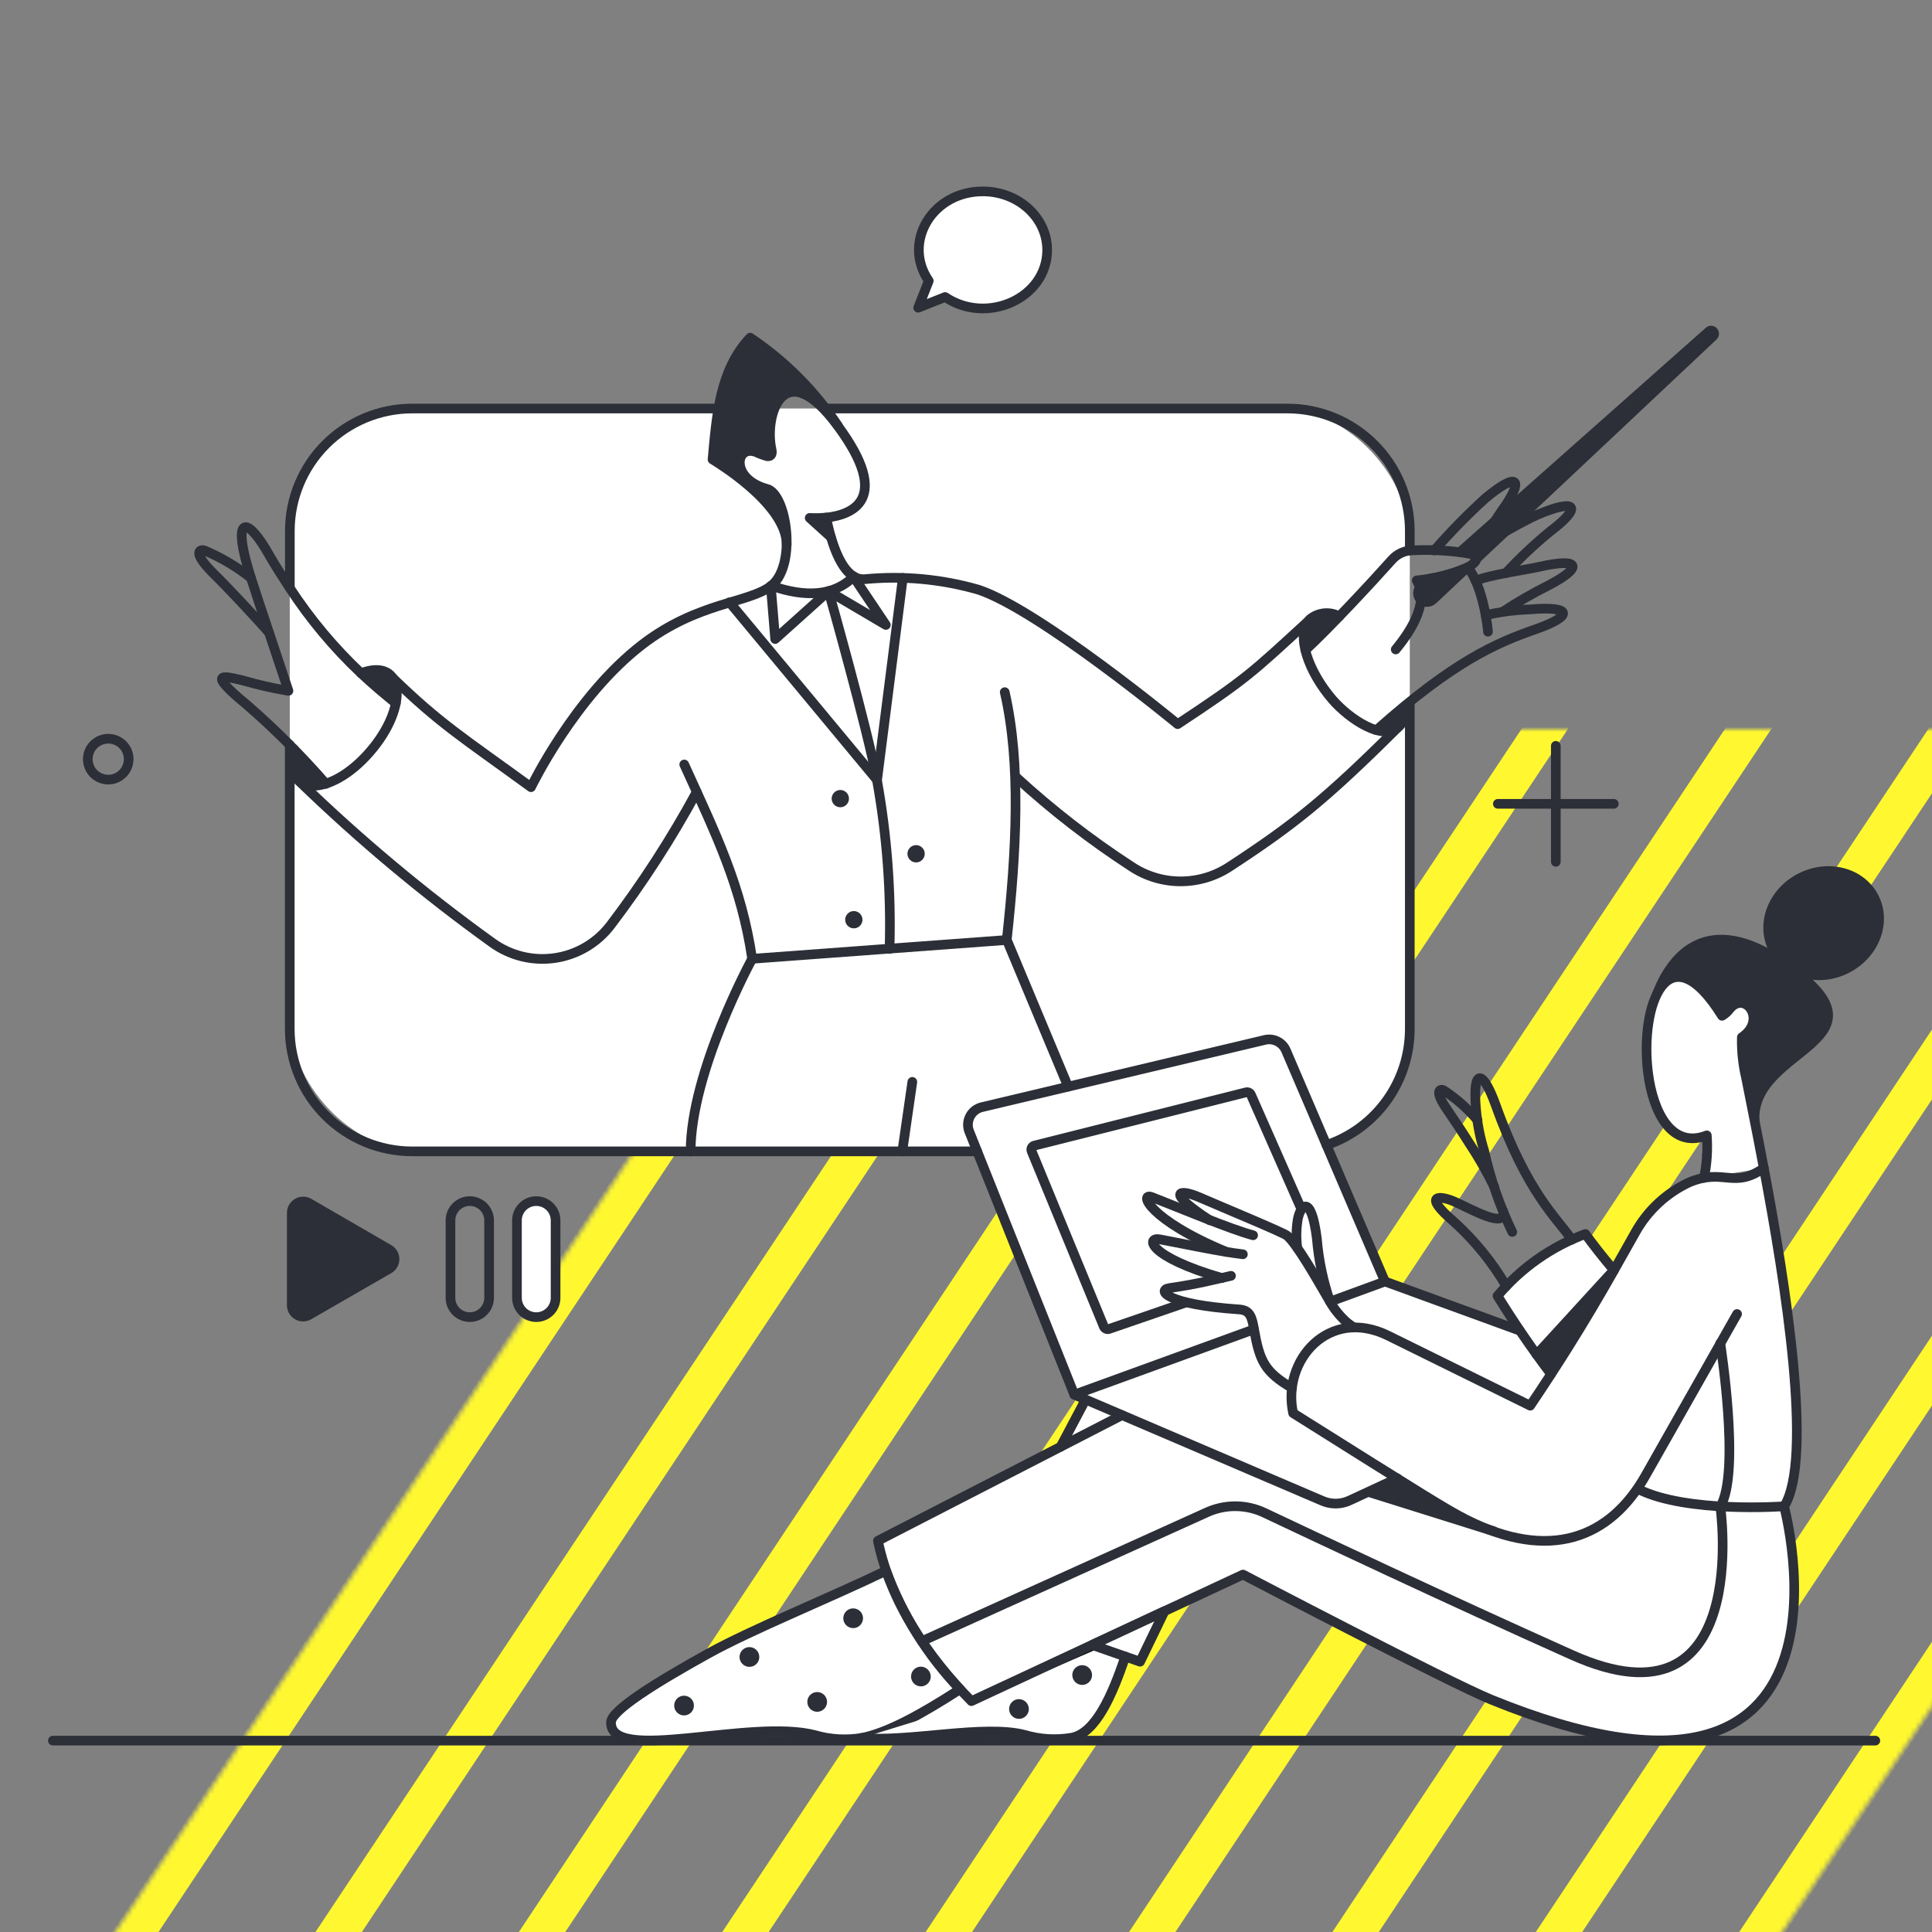
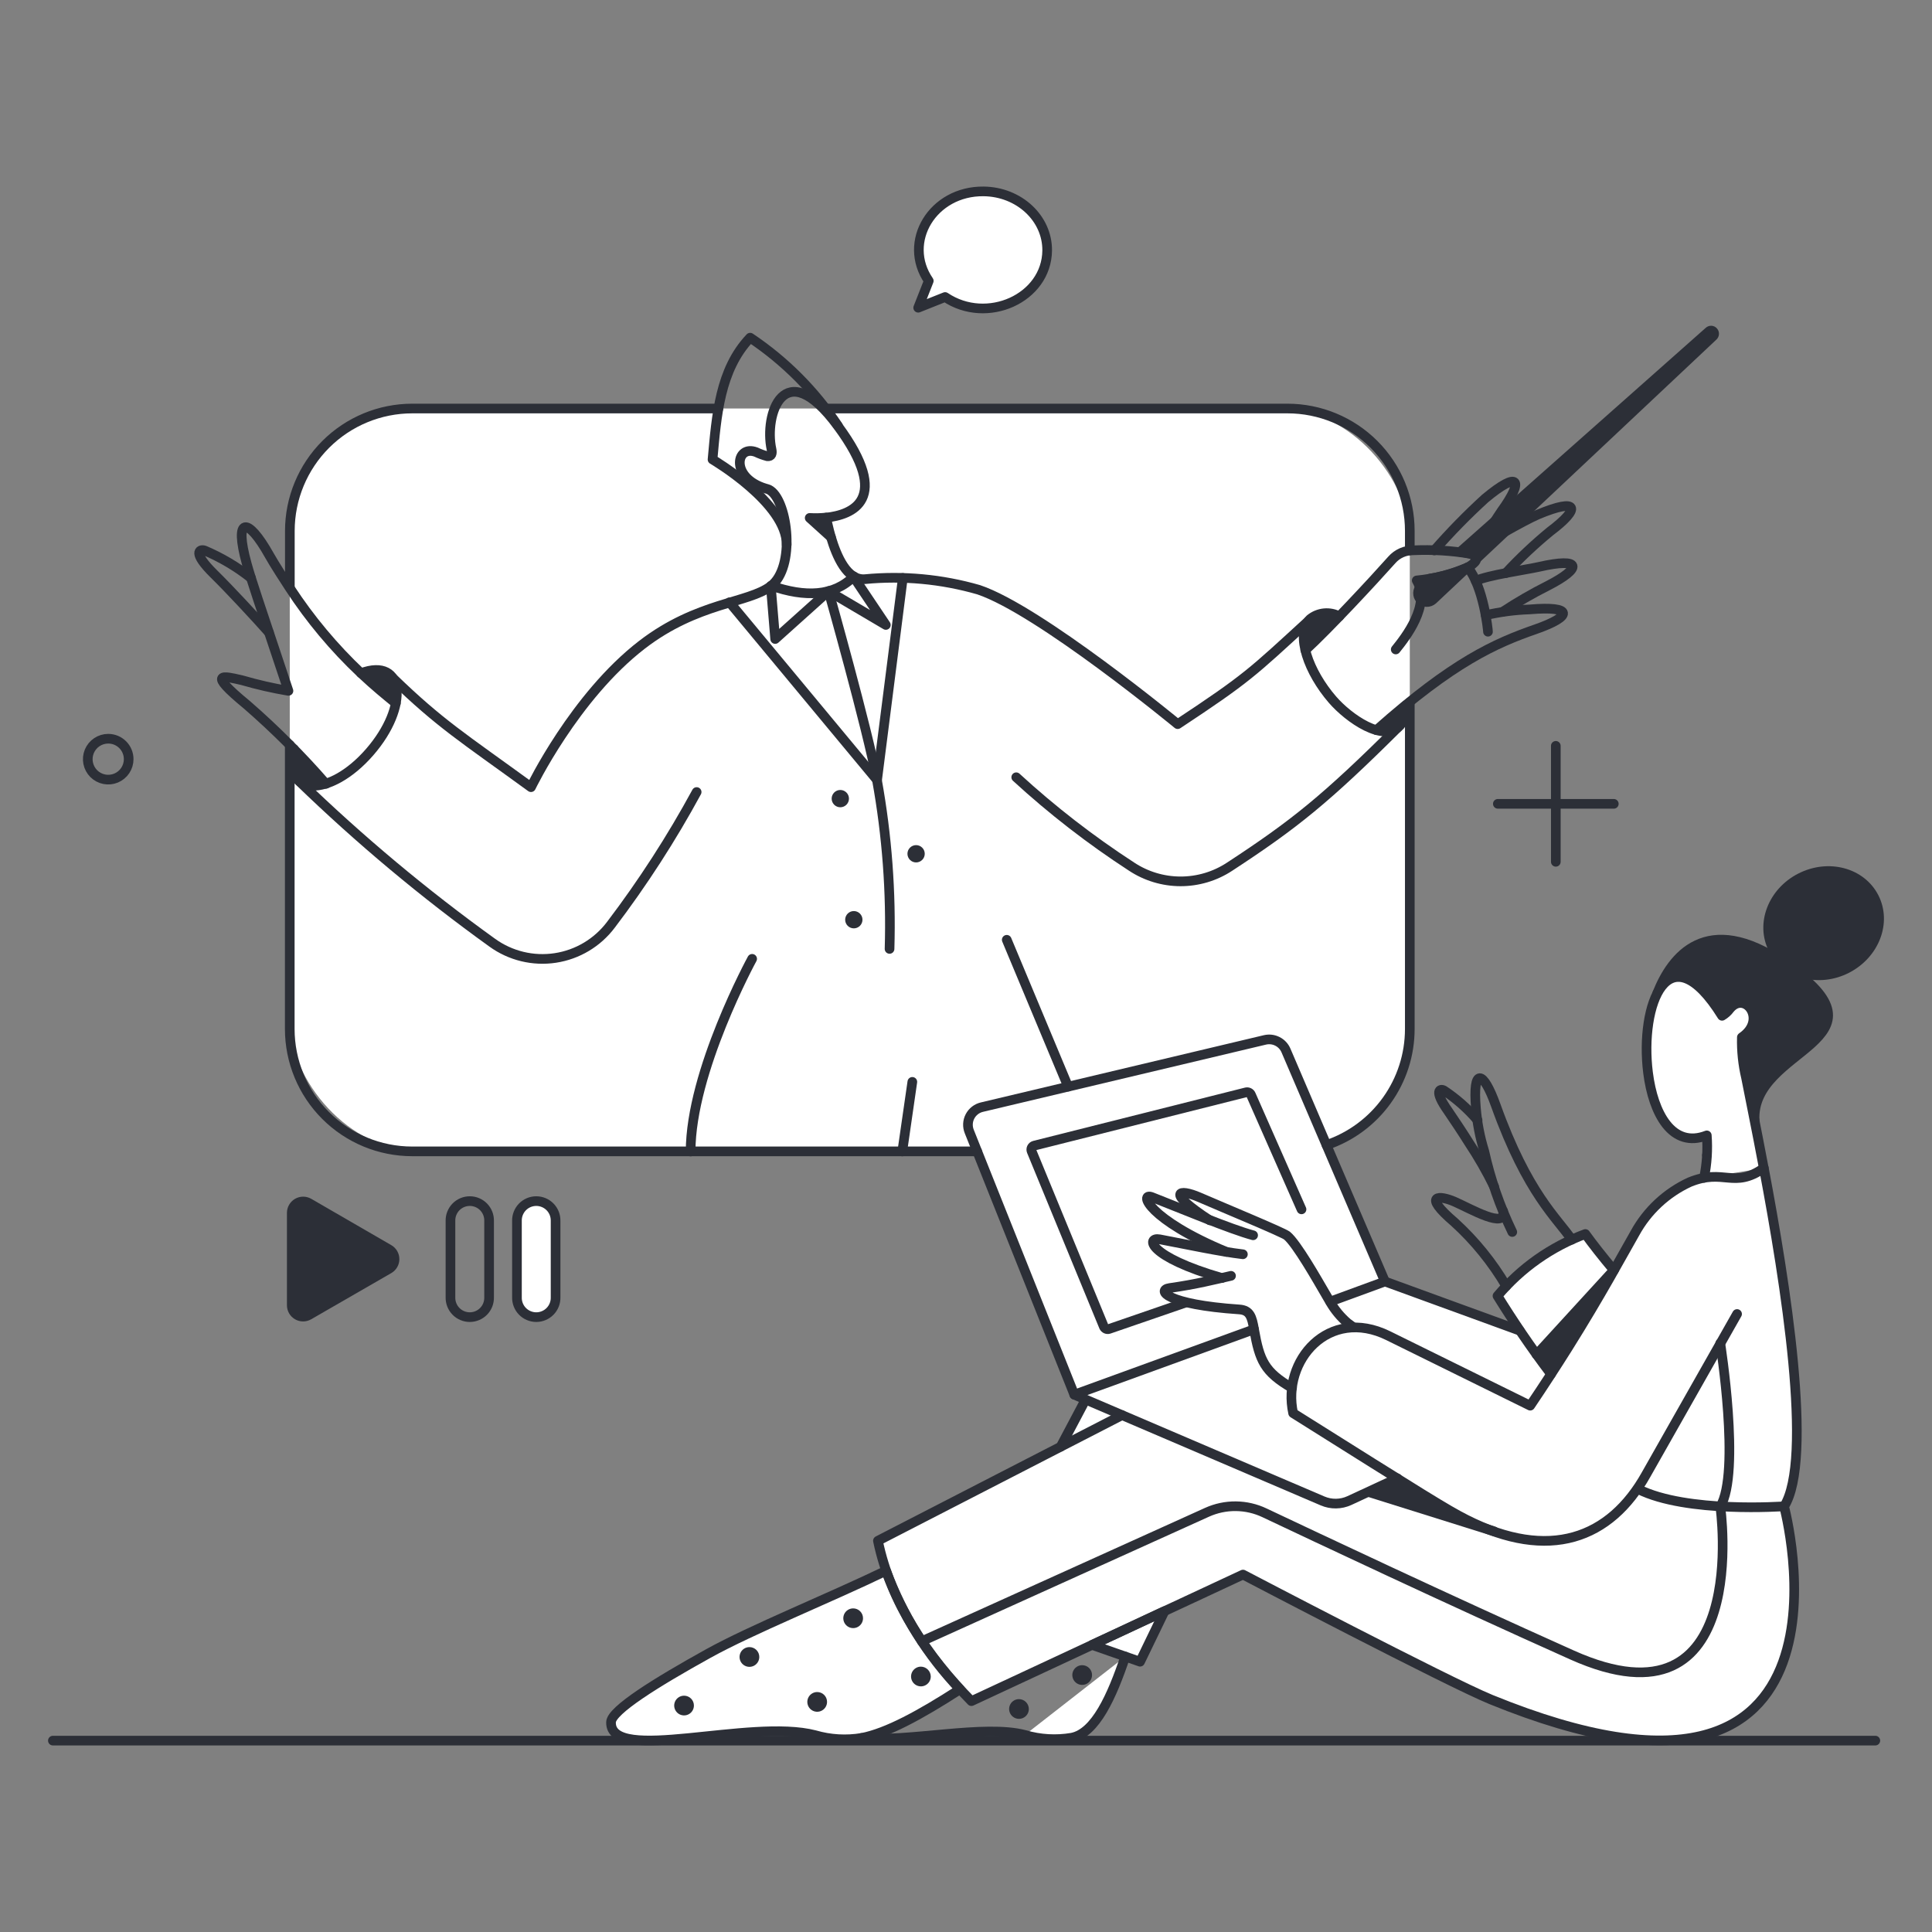
<svg xmlns="http://www.w3.org/2000/svg" width="400" height="400" viewBox="0 0 400 400" fill="none">
  <rect x="0" y="0" width="400" height="400" fill="#808080" stroke="none" />
  <g clip-path="url(#clip0_528_354)">
    <mask id="mask0_528_354" style="mask-type:luminance" maskUnits="userSpaceOnUse" x="-154" y="151" width="687" height="518">
-       <path d="M189.082 663.56C189.013 663.664 188.716 663.982 188.157 664.282C187.598 664.583 187.172 664.651 187.053 664.651H-147.136L190.743 156.096C190.744 156.095 190.744 156.094 190.745 156.094C190.817 155.987 191.114 155.671 191.668 155.373C192.228 155.073 192.654 155.004 192.773 155.004H526.962L189.082 663.56Z" fill="white" stroke="white" stroke-width="8" />
-     </mask>
+       </mask>
    <g mask="url(#mask0_528_354)">
      <mask id="mask1_528_354" style="mask-type:luminance" maskUnits="userSpaceOnUse" x="-159" y="89" width="883" height="595">
        <path d="M-154.83 93.327H719.292V679.611H-154.83V93.327Z" fill="white" stroke="white" stroke-width="8" />
      </mask>
      <g mask="url(#mask1_528_354)">
        <path d="M22.614 91.234L-366.502 676.891" stroke="#FFF830" stroke-width="8" />
        <path d="M64.724 91.234L-324.391 676.891" stroke="#FFF830" stroke-width="8" />
        <path d="M106.826 91.234L-282.281 676.891" stroke="#FFF830" stroke-width="8" />
        <path d="M148.937 91.234L-240.17 676.891" stroke="#FFF830" stroke-width="8" />
        <path d="M191.047 91.234L-198.068 676.891" stroke="#FFF830" stroke-width="8" />
        <path d="M233.158 91.234L-155.957 676.891" stroke="#FFF830" stroke-width="8" />
        <path d="M275.26 91.234L-113.847 676.891" stroke="#FFF830" stroke-width="8" />
        <path d="M317.37 91.234L-71.736 676.891" stroke="#FFF830" stroke-width="8" />
        <path d="M359.481 91.234L-29.626 676.891" stroke="#FFF830" stroke-width="8" />
        <path d="M401.592 91.234L12.476 676.891" stroke="#FFF830" stroke-width="8" />
        <path d="M443.702 91.234L54.587 676.891" stroke="#FFF830" stroke-width="8" />
        <path d="M485.804 91.234L96.697 676.891" stroke="#FFF830" stroke-width="8" />
        <path d="M527.915 91.234L138.808 676.891" stroke="#FFF830" stroke-width="8" />
        <path d="M570.025 91.234L180.919 676.891" stroke="#FFF830" stroke-width="8" />
        <path d="M612.136 91.234L223.021 676.891" stroke="#FFF830" stroke-width="8" />
        <path d="M654.246 91.234L265.131 676.891" stroke="#FFF830" stroke-width="8" />
        <path d="M696.348 91.234L307.242 676.891" stroke="#FFF830" stroke-width="8" />
        <path d="M738.459 91.234L349.352 676.891" stroke="#FFF830" stroke-width="8" />
        <path d="M227.842 354.862C229.297 352.783 231.74 346.2 232.779 343.168L227.842 340.569L201.596 352.003L198.478 349.405L177.949 360.059H195.1C199.69 359.452 209.132 358.292 210.171 358.5C211.471 358.759 219.007 360.059 221.085 360.059C223.164 360.059 226.023 357.46 227.842 354.862Z" fill="white" stroke="black" />
      </g>
    </g>
    <rect x="261.605" y="255.886" width="71.376" height="30.688" transform="rotate(21.238 261.605 255.886)" fill="white" />
    <rect x="59.992" y="84.58" width="231.893" height="153.799" rx="27" fill="white" />
    <path d="M365.238 241.8C363.984 242.717 362.551 243.356 361.033 243.674C359.512 243.995 357.944 243.987 356.428 243.653C354.195 243.479 351.952 243.842 349.887 244.711C345.071 246.936 341.095 250.647 338.544 255.298C337.549 257.043 336.084 259.676 334.19 262.995C331.953 260.339 329.511 257.286 328.22 255.487C321.149 258.114 314.883 262.53 310.033 268.305C313.002 273.16 316.934 279.085 321.084 284.623C319.748 286.682 318.345 288.806 316.877 290.991L287.496 276.509C275.17 270.42 265.407 281.684 267.795 292.541C267.795 292.541 279.705 300.027 289.385 306.039L276.681 311.937C261.851 305.599 235.87 294.497 224.73 289.819L219.615 299.542L181.805 318.97C184.452 331.788 192.128 343.017 201.126 352.167L226.073 340.544L236.023 344.038L241.046 333.563L257.348 325.965C257.348 325.965 299.886 348.235 308.69 351.835C338.088 363.833 354.09 361.672 362.567 354.118C377.223 341.057 369.375 311.868 369.375 311.868C375.518 302.147 369.661 265.433 365.238 241.8Z" fill="white" />
    <path d="M203.634 39.626C193.123 39.513 186.733 50.062 192.291 58.153L190.102 63.711L195.674 61.494C204.334 67.317 216.692 61.759 216.806 51.876C216.867 45.178 210.971 39.702 203.634 39.626Z" fill="white" />
    <path d="M198.756 349.751C190.325 355.196 183.632 358.78 178.458 359.809C175.218 360.352 171.896 360.159 168.741 359.242C155.307 355.733 126.259 365.289 126.505 356.557C126.575 354.098 135.838 348.339 146.66 342.339C155.615 337.376 171.615 330.92 183.449 325.211C186.826 334.349 192.035 342.699 198.756 349.751Z" fill="white" stroke="#2C2F37" stroke-width="2" stroke-linecap="round" stroke-linejoin="round" />
-     <path d="M232.976 342.981C230.216 351.188 226.807 358.814 221.898 359.771C218.656 360.324 215.333 360.129 212.179 359.2C203.785 356.977 188.042 360.754 178.389 359.817" fill="white" />
+     <path d="M232.976 342.981C230.216 351.188 226.807 358.814 221.898 359.771C218.656 360.324 215.333 360.129 212.179 359.2" fill="white" />
    <path d="M232.976 342.981C230.216 351.188 226.807 358.814 221.898 359.771C218.656 360.324 215.333 360.129 212.179 359.2C203.785 356.977 188.042 360.754 178.389 359.817" stroke="#2C2F37" stroke-width="2" stroke-linecap="round" stroke-linejoin="round" />
    <path d="M359.001 231.024C357.361 232.678 355.457 234.045 353.367 235.07C353.461 236.441 353.475 237.818 353.405 239.191L359.001 231.024Z" fill="#2C2F37" />
    <path d="M234.905 225.579C236.497 224.937 237.589 227.697 236.001 228.34C234.413 228.982 233.317 226.222 234.905 225.579Z" fill="#2C2F37" />
    <path d="M167.639 107.232L172.025 111.202L171.042 107.157L167.639 107.232Z" fill="#2C2F37" />
-     <path d="M155.388 69.912C149.074 76.566 148.423 86.019 147.599 95.131C147.599 95.131 162.668 104.062 162.946 112.583C162.813 106.476 160.14 101.481 159.094 101.218C150.775 99.029 152.59 91.428 157.241 93.77C159.042 94.703 160.27 94.868 159.852 92.882C158.385 85.917 162.439 73.06 173.583 88.174C168.786 80.942 162.602 74.735 155.388 69.912Z" fill="#2C2F37" />
    <path d="M191.459 176.765C191.459 177.24 191.27 177.695 190.934 178.031C190.598 178.367 190.143 178.556 189.668 178.556C189.193 178.556 188.737 178.367 188.402 178.031C188.066 177.695 187.877 177.24 187.877 176.765C187.877 176.29 188.066 175.834 188.402 175.498C188.737 175.162 189.193 174.974 189.668 174.974C190.143 174.974 190.598 175.162 190.934 175.498C191.27 175.834 191.459 176.29 191.459 176.765Z" fill="#2C2F37" />
    <path d="M175.768 165.346C175.768 165.821 175.579 166.277 175.243 166.613C174.907 166.948 174.452 167.137 173.977 167.137C173.502 167.137 173.046 166.948 172.71 166.613C172.374 166.277 172.186 165.821 172.186 165.346C172.186 164.871 172.374 164.416 172.71 164.08C173.046 163.744 173.502 163.555 173.977 163.555C174.452 163.555 174.907 163.744 175.243 164.08C175.579 164.416 175.768 164.871 175.768 165.346Z" fill="#2C2F37" />
    <path d="M178.566 190.416C178.566 190.891 178.377 191.347 178.041 191.683C177.705 192.018 177.25 192.207 176.775 192.207C176.3 192.207 175.844 192.018 175.508 191.683C175.172 191.347 174.984 190.891 174.984 190.416C174.984 189.941 175.172 189.486 175.508 189.15C175.844 188.814 176.3 188.625 176.775 188.625C177.25 188.625 177.705 188.814 178.041 189.15C178.377 189.486 178.566 189.941 178.566 190.416Z" fill="#2C2F37" />
    <path d="M81.959 145.609C80.069 144.059 77.611 142.093 74.737 139.371C80.003 137.405 83.018 140.202 81.959 145.609Z" fill="#2C2F37" />
    <path d="M60.861 155.1C59.468 160.658 62.109 163.985 67.478 162.246C66.003 160.582 63.621 157.975 60.861 155.1Z" fill="#2C2F37" />
    <path d="M291.128 145.987C288.557 148.067 286.364 149.957 285.003 151.13C285.823 151.446 286.714 151.525 287.578 151.358C288.44 151.191 289.238 150.784 289.88 150.184C290.828 149.001 291.275 147.495 291.128 145.987Z" fill="#2C2F37" />
    <path d="M80.522 258.665L63.924 249.059C63.566 248.859 63.161 248.753 62.751 248.755C62.34 248.759 61.937 248.868 61.582 249.073C61.226 249.28 60.931 249.577 60.725 249.931C60.519 250.287 60.41 250.691 60.407 251.101V270.273C60.406 270.685 60.513 271.091 60.718 271.449C60.923 271.805 61.219 272.104 61.576 272.311C61.932 272.518 62.337 272.627 62.749 272.627C63.161 272.629 63.566 272.52 63.924 272.315L80.522 262.709C80.876 262.502 81.169 262.207 81.373 261.853C81.577 261.499 81.684 261.097 81.684 260.687C81.684 260.277 81.577 259.875 81.373 259.521C81.169 259.167 80.876 258.872 80.522 258.665Z" fill="#2C2F37" />
    <path d="M296.081 119.785L294.153 121.487C293.805 121.819 293.602 122.276 293.588 122.757C293.574 123.239 293.749 123.707 294.077 124.059C294.406 124.412 294.859 124.622 295.339 124.643C295.821 124.664 296.29 124.494 296.648 124.171L303.643 117.592C301.227 118.647 298.686 119.384 296.081 119.785Z" fill="#2C2F37" />
    <path d="M354.727 68.66C354.671 68.595 354.603 68.542 354.527 68.504C354.45 68.467 354.366 68.445 354.281 68.442C354.195 68.438 354.112 68.452 354.032 68.484C353.952 68.514 353.879 68.562 353.819 68.622L302.322 114.265C303.008 114.348 303.691 114.474 304.362 114.643C305.836 115.097 305.611 115.664 305.647 115.702L354.689 69.571C354.814 69.455 354.888 69.294 354.894 69.124C354.902 68.953 354.842 68.787 354.727 68.66Z" fill="#2C2F37" />
    <path d="M388.001 185.803C390.648 190.977 388.115 197.562 382.366 200.511C376.617 203.461 369.775 201.646 367.128 196.466C364.481 191.286 367.011 184.699 372.762 181.758C378.543 178.801 385.353 180.621 388.001 185.803Z" fill="#2C2F37" />
    <path d="M369.359 199.491C352.888 188.275 345.764 198.567 342.924 206.075C345.385 200.79 350.024 199.841 356.541 210.304C357.154 209.924 357.682 209.423 358.092 208.83C361.23 205.011 365.88 211.098 360.587 214.728C360.505 219.239 360.84 220.037 363.234 232.007C362.402 216.656 393.295 215.749 369.359 199.491Z" fill="#2C2F37" />
    <path d="M155.161 341.015C154.757 341.015 154.362 341.135 154.025 341.36C153.689 341.583 153.426 341.903 153.272 342.275C153.117 342.649 153.076 343.061 153.155 343.457C153.234 343.853 153.428 344.217 153.714 344.504C154 344.79 154.365 344.985 154.761 345.063C155.158 345.143 155.569 345.101 155.942 344.948C156.316 344.792 156.635 344.53 156.859 344.193C157.084 343.857 157.203 343.461 157.203 343.057C157.204 342.789 157.152 342.522 157.05 342.275C156.948 342.026 156.797 341.801 156.607 341.61C156.418 341.421 156.192 341.27 155.944 341.169C155.696 341.067 155.43 341.013 155.161 341.015Z" fill="#2C2F37" />
    <path d="M143.667 353.117C143.667 353.52 143.547 353.915 143.323 354.251C143.099 354.587 142.78 354.848 142.407 355.003C142.034 355.158 141.623 355.198 141.227 355.118C140.831 355.041 140.467 354.846 140.182 354.559C139.896 354.275 139.702 353.91 139.623 353.514C139.544 353.118 139.585 352.709 139.739 352.334C139.894 351.962 140.155 351.644 140.491 351.419C140.827 351.194 141.222 351.075 141.625 351.075C141.894 351.073 142.16 351.126 142.408 351.228C142.656 351.329 142.882 351.481 143.071 351.67C143.261 351.861 143.412 352.086 143.514 352.334C143.616 352.581 143.668 352.848 143.667 353.117Z" fill="#2C2F37" />
    <path d="M171.231 352.36C171.231 352.764 171.111 353.158 170.887 353.495C170.662 353.831 170.343 354.092 169.97 354.247C169.597 354.402 169.187 354.442 168.79 354.362C168.394 354.285 168.031 354.09 167.745 353.803C167.46 353.519 167.265 353.154 167.186 352.758C167.107 352.362 167.148 351.952 167.303 351.578C167.457 351.206 167.719 350.888 168.055 350.663C168.39 350.438 168.785 350.319 169.189 350.319C169.457 350.317 169.723 350.37 169.971 350.472C170.22 350.573 170.445 350.725 170.635 350.914C170.825 351.105 170.975 351.33 171.077 351.578C171.18 351.825 171.232 352.092 171.231 352.36Z" fill="#2C2F37" />
    <path d="M178.679 335.041C178.679 335.445 178.559 335.839 178.335 336.176C178.111 336.512 177.792 336.773 177.419 336.928C177.046 337.083 176.635 337.123 176.239 337.043C175.843 336.966 175.479 336.771 175.194 336.484C174.908 336.2 174.714 335.835 174.635 335.439C174.556 335.043 174.597 334.633 174.751 334.259C174.906 333.887 175.167 333.569 175.503 333.344C175.839 333.119 176.234 333 176.637 333C176.906 332.998 177.172 333.051 177.42 333.153C177.668 333.254 177.894 333.406 178.084 333.595C178.273 333.786 178.424 334.011 178.526 334.259C178.628 334.506 178.68 334.773 178.679 335.041Z" fill="#2C2F37" />
    <path d="M192.707 347.103C192.707 347.507 192.587 347.901 192.363 348.237C192.138 348.573 191.819 348.834 191.446 348.989C191.073 349.145 190.663 349.184 190.267 349.105C189.871 349.027 189.507 348.832 189.221 348.546C188.936 348.261 188.741 347.897 188.662 347.501C188.584 347.105 188.624 346.695 188.779 346.321C188.933 345.949 189.195 345.63 189.531 345.405C189.866 345.18 190.261 345.061 190.665 345.061C191.204 345.069 191.719 345.286 192.1 345.668C192.481 346.048 192.699 346.563 192.707 347.103Z" fill="#2C2F37" />
    <path d="M289.313 306.079C289.313 306.079 304.364 316.061 309.317 317.082L283.264 308.877L289.313 306.079Z" fill="#2C2F37" />
    <path d="M226.095 346.8C226.095 347.204 225.975 347.598 225.751 347.935C225.526 348.271 225.207 348.532 224.835 348.687C224.461 348.842 224.051 348.882 223.655 348.802C223.259 348.725 222.895 348.53 222.61 348.243C222.324 347.958 222.129 347.594 222.051 347.198C221.972 346.802 222.011 346.392 222.167 346.018C222.322 345.646 222.582 345.328 222.919 345.103C223.255 344.878 223.649 344.759 224.053 344.759C224.322 344.759 224.586 344.81 224.835 344.912C225.084 345.015 225.309 345.164 225.498 345.356C225.689 345.545 225.838 345.769 225.942 346.018C226.043 346.267 226.095 346.532 226.095 346.8Z" fill="#2C2F37" />
    <path d="M213.011 353.827C213.011 354.231 212.891 354.625 212.666 354.961C212.441 355.298 212.123 355.558 211.751 355.714C211.377 355.869 210.967 355.909 210.571 355.829C210.175 355.751 209.811 355.556 209.526 355.27C209.24 354.985 209.045 354.621 208.967 354.225C208.887 353.829 208.927 353.419 209.082 353.045C209.238 352.673 209.498 352.354 209.835 352.13C210.171 351.905 210.565 351.785 210.969 351.785C211.508 351.789 212.026 352.006 212.408 352.388C212.79 352.77 213.007 353.288 213.011 353.827Z" fill="#2C2F37" />
    <path d="M318.126 280.444L321.113 284.489L334.158 262.938L318.126 280.444Z" fill="#2C2F37" />
    <path d="M271.399 128.145C270.243 129.361 269.395 130.67 270.295 134.569C272.147 132.867 274.673 130.334 277.29 127.604C275.2 126.814 272.943 126.525 271.399 128.145Z" fill="#2C2F37" />
    <path d="M286.742 265.32L266.245 217.488C265.895 216.67 265.266 216.002 264.47 215.602C263.674 215.2 262.763 215.094 261.897 215.299L203.327 229.213C202.796 229.333 202.298 229.565 201.867 229.898C201.435 230.23 201.081 230.65 200.83 231.134C200.577 231.615 200.434 232.146 200.408 232.69C200.382 233.233 200.476 233.776 200.681 234.28L222.427 288.754" fill="white" />
    <path d="M286.742 265.32L266.245 217.488C265.895 216.67 265.266 216.002 264.47 215.602C263.674 215.2 262.763 215.094 261.897 215.299L203.327 229.213C202.796 229.333 202.298 229.565 201.867 229.898C201.435 230.23 201.081 230.65 200.83 231.134C200.577 231.615 200.434 232.146 200.408 232.69C200.382 233.233 200.476 233.776 200.681 234.28L222.427 288.754" stroke="#2C2F37" stroke-width="2" stroke-linecap="round" stroke-linejoin="round" />
    <path d="M10.95 360.376H388.266" stroke="#2C2F37" stroke-width="2" stroke-linecap="round" stroke-linejoin="round" />
    <path d="M269.463 250.383L258.99 226.638C258.908 226.455 258.765 226.306 258.586 226.216C258.406 226.127 258.202 226.103 258.006 226.147L214.145 237.187C214.029 237.219 213.922 237.273 213.828 237.348C213.735 237.426 213.659 237.519 213.606 237.627C213.552 237.734 213.522 237.852 213.518 237.971C213.512 238.091 213.534 238.21 213.578 238.321L228.553 274.697C228.644 274.888 228.801 275.039 228.996 275.123C229.191 275.206 229.41 275.216 229.611 275.15L245.416 269.706" stroke="#2C2F37" stroke-width="2" stroke-linecap="round" stroke-linejoin="round" />
    <path d="M296.081 119.785L294.153 121.487C293.805 121.819 293.602 122.276 293.588 122.757C293.574 123.239 293.749 123.707 294.077 124.059C294.406 124.412 294.859 124.622 295.339 124.643C295.82 124.664 296.29 124.494 296.648 124.171L303.643 117.592C301.227 118.647 298.686 119.384 296.081 119.785Z" stroke="#2C2F37" stroke-width="2" stroke-linejoin="round" />
    <path d="M354.726 68.66C354.671 68.595 354.603 68.542 354.527 68.504C354.45 68.467 354.366 68.445 354.281 68.442C354.195 68.438 354.112 68.452 354.032 68.484C353.952 68.514 353.879 68.562 353.819 68.622L302.322 114.265C303.008 114.348 303.691 114.474 304.362 114.643C305.836 115.097 305.611 115.664 305.647 115.702L354.689 69.571C354.814 69.455 354.888 69.294 354.894 69.124C354.902 68.953 354.842 68.787 354.726 68.66Z" stroke="#2C2F37" stroke-width="2" stroke-linejoin="round" />
    <path d="M353.365 235.07C355.483 234.091 357.395 232.718 358.999 231.024L353.403 239.183" stroke="#2C2F37" stroke-width="2" stroke-linecap="round" stroke-linejoin="round" />
    <path d="M339.187 308.31C349.168 313.338 369.359 311.864 369.359 311.864" stroke="#2C2F37" stroke-width="2" stroke-linecap="round" stroke-linejoin="round" />
    <path d="M259.443 255.752C254.866 254.542 244.319 250.116 238.497 247.85C235.774 246.791 237.627 252.427 253.923 259.193" stroke="#2C2F37" stroke-width="2" stroke-linecap="round" stroke-linejoin="round" />
    <path d="M257.326 259.684C252.524 259.117 246.059 257.716 240.085 256.584C237.287 256.054 237.476 260.1 252.978 264.601" stroke="#2C2F37" stroke-width="2" stroke-linecap="round" stroke-linejoin="round" />
-     <path d="M275.361 269.451C273.921 265.23 273.005 260.848 272.639 256.405C271.431 246.839 269.16 249.599 268.659 252.624C268.366 254.514 268.341 256.436 268.583 258.333" stroke="#2C2F37" stroke-width="2" stroke-linecap="round" stroke-linejoin="round" />
    <path d="M388.001 185.803C390.648 190.977 388.115 197.562 382.366 200.511C376.617 203.461 369.775 201.646 367.128 196.466C364.481 191.286 367.011 184.699 372.762 181.758C378.543 178.801 385.353 180.621 388.001 185.803Z" stroke="#2C2F37" stroke-width="2" stroke-linecap="round" stroke-linejoin="round" />
    <path d="M241.105 333.567L236.039 344.04L226.095 340.562L241.105 333.567Z" stroke="#2C2F37" stroke-width="2" stroke-linecap="round" stroke-linejoin="round" />
    <path d="M219.59 299.538L224.734 289.821" stroke="#2C2F37" stroke-width="2" stroke-linecap="round" stroke-linejoin="round" />
    <path d="M291.884 145.382V213.064C291.878 218.366 290.213 223.532 287.12 227.838C284.028 232.144 279.664 235.374 274.643 237.074" stroke="#2C2F37" stroke-width="2" stroke-linecap="round" stroke-linejoin="round" />
    <path d="M202.31 238.379H85.324C78.604 238.375 72.16 235.701 67.409 230.946C62.659 226.192 59.991 219.747 59.992 213.027V154.23" stroke="#2C2F37" stroke-width="2" stroke-linecap="round" stroke-linejoin="round" />
    <path d="M60.01 121.562V109.917C60.014 103.195 62.687 96.751 67.441 92C72.195 87.249 78.641 84.58 85.362 84.58H148.734" stroke="#2C2F37" stroke-width="2" stroke-linecap="round" stroke-linejoin="round" />
    <path d="M171.004 84.58H266.552C273.27 84.581 279.713 87.25 284.466 92.001C289.216 96.752 291.884 103.196 291.884 109.915V113.96" stroke="#2C2F37" stroke-width="2" stroke-linecap="round" stroke-linejoin="round" />
    <path d="M61.995 161.792C74.476 173.876 87.82 185.035 101.923 195.18C105.692 197.901 110.379 199.034 114.975 198.335C119.571 197.636 123.709 195.161 126.499 191.443C133.097 182.75 139.026 173.57 144.234 163.981" stroke="#2C2F37" stroke-width="2" stroke-linecap="round" stroke-linejoin="round" />
    <path d="M171.042 107.157C169.911 107.271 168.773 107.296 167.639 107.232L172.041 111.212" stroke="#2C2F37" stroke-width="2" stroke-linecap="round" stroke-linejoin="round" />
    <path d="M210.402 160.922C217.828 167.737 225.808 173.922 234.262 179.411C237.271 181.404 240.797 182.47 244.405 182.477C248.013 182.483 251.545 181.431 254.56 179.449C268.02 170.651 274.528 165.406 289.361 150.658" stroke="#2C2F37" stroke-width="2" stroke-linecap="round" stroke-linejoin="round" />
    <path d="M270.91 128.559C259.181 139.305 258.215 140.423 243.828 149.928C243.828 149.928 215.172 126.296 202.613 122.099C194.969 119.894 186.977 119.151 179.057 119.91C175.35 120.197 173.225 115.186 172.025 111.176C171.589 109.72 171.042 107.168 171.042 107.168C176.335 106.601 184.79 103.521 173.461 88.186C162.218 72.97 158.19 86.031 159.73 93.008C159.917 93.857 159.768 94.548 158.871 94.462C158.067 94.247 157.284 93.959 156.532 93.601C152.479 92.066 151.193 98.476 157.8 100.91C158.841 101.294 158.994 101.195 159.511 101.553C163.137 104.022 164.747 117.423 159.591 121.345C154.883 124.927 144.427 124.637 132.925 133.484C118.973 144.23 109.937 162.976 109.937 162.976C95.788 152.682 91.125 149.874 81.31 140.354" stroke="#2C2F37" stroke-width="2" stroke-linecap="round" stroke-linejoin="round" />
    <path d="M162.875 112.79C162.912 104.17 147.524 95.131 147.524 95.131C148.356 86.019 148.998 76.566 155.313 69.912C162.523 74.736 168.705 80.944 173.499 88.174" stroke="#2C2F37" stroke-width="2" stroke-linecap="round" stroke-linejoin="round" />
-     <path d="M208.02 143.303C211.423 158.124 210.44 176.235 208.436 194.613L155.728 198.508C153.498 183.421 148.28 172.836 141.663 158.276" stroke="#2C2F37" stroke-width="2" stroke-linecap="round" stroke-linejoin="round" />
    <path d="M142.987 238.407C142.987 221.846 155.723 198.517 155.723 198.517" stroke="#2C2F37" stroke-width="2" stroke-linecap="round" stroke-linejoin="round" />
    <path d="M221.142 224.975L208.436 194.575" stroke="#2C2F37" stroke-width="2" stroke-linecap="round" stroke-linejoin="round" />
    <path d="M51.974 119.672C49.032 117.343 45.789 115.422 42.332 113.962C41.337 113.63 39.715 114.348 44.336 118.878C47.431 121.908 53.035 127.952 55.679 130.939" stroke="#2C2F37" stroke-width="2" stroke-linecap="round" stroke-linejoin="round" />
    <path d="M305.524 120.255C308.141 119.061 315.661 118.018 318.618 117.365C327.573 115.323 327.617 117.592 320.471 121.26C317.249 122.876 314.126 124.682 311.118 126.668" stroke="#2C2F37" stroke-width="2" stroke-linecap="round" stroke-linejoin="round" />
    <path d="M311.77 118.651C314.624 115.574 317.683 112.694 320.924 110.03C327.356 105.196 326.904 102.974 318.429 106.514C317.064 107.084 314.176 108.633 311.311 110.254" stroke="#2C2F37" stroke-width="2" stroke-linecap="round" stroke-linejoin="round" />
    <path d="M296.951 113.962C300.252 110.187 303.763 106.599 307.464 103.216C314.534 97.318 315.585 99.316 310.867 105.825C310.326 106.614 309.804 107.415 309.303 108.229" stroke="#2C2F37" stroke-width="2" stroke-linecap="round" stroke-linejoin="round" />
    <path d="M308.069 130.788C308.069 130.41 307.162 121.524 303.872 117.441" stroke="#2C2F37" stroke-width="2" stroke-linecap="round" stroke-linejoin="round" />
    <path d="M176.785 119.333C172.632 123.512 166.681 123.693 159.671 121.274" stroke="#2C2F37" stroke-width="2" stroke-linecap="round" stroke-linejoin="round" />
    <path d="M159.587 121.333L160.493 132.3L171.533 122.394L183.405 129.389L176.713 119.407" stroke="#2C2F37" stroke-width="2" stroke-linecap="round" stroke-linejoin="round" />
    <path d="M151.04 124.7L181.591 161.489L186.92 119.652" stroke="#2C2F37" stroke-width="2" stroke-linecap="round" stroke-linejoin="round" />
    <path d="M74.737 139.371C83.782 135.988 84.769 146.256 76.528 155.723C68.288 165.189 58.386 165.01 60.863 155.1" stroke="#2C2F37" stroke-width="2" stroke-linecap="round" stroke-linejoin="round" />
    <path d="M67.478 162.284C62.42 156.467 56.964 151.009 51.148 145.95C42.591 138.907 46.269 139.962 50.153 140.845C53.297 141.759 56.492 142.49 59.721 143.034C53.325 123.853 52.05 120.175 51.098 116.756C48.378 106.962 51.232 106.866 55.789 115.017C56.77 116.774 59.028 120.279 60.023 121.783C64.216 128.203 69.153 134.105 74.731 139.365C77.611 142.079 80.063 144.053 81.953 145.603" stroke="#2C2F37" stroke-width="2" stroke-linecap="round" stroke-linejoin="round" />
    <path d="M270.257 134.607C275.065 130.191 284.265 120.298 288.179 115.901C288.732 115.276 289.415 114.777 290.177 114.438C290.941 114.099 291.767 113.927 292.603 113.934C296.551 113.757 300.505 113.998 304.401 114.653C306.857 115.415 305.197 116.732 303.91 117.451C300.545 118.905 296.971 119.824 293.321 120.173C296.306 125.24 290.933 132.045 288.973 134.465" stroke="#2C2F37" stroke-width="2" stroke-linecap="round" stroke-linejoin="round" />
    <path d="M284.973 151.167C300.893 137.015 309.565 133.186 317.983 130.258C325.583 127.614 325.848 125.381 316.698 126.175C313.633 126.278 310.584 126.678 307.597 127.369" stroke="#2C2F37" stroke-width="2" stroke-linecap="round" stroke-linejoin="round" />
    <path d="M63.924 249.059C63.566 248.859 63.161 248.753 62.751 248.755C62.34 248.759 61.937 248.868 61.582 249.073C61.226 249.28 60.931 249.577 60.725 249.931C60.519 250.287 60.41 250.691 60.407 251.101V270.235C60.406 270.647 60.513 271.053 60.718 271.411C60.923 271.767 61.219 272.066 61.576 272.273C61.932 272.48 62.337 272.589 62.749 272.589C63.161 272.591 63.566 272.482 63.924 272.277L80.522 262.709C80.876 262.502 81.169 262.207 81.373 261.853C81.577 261.499 81.684 261.097 81.684 260.687C81.684 260.277 81.577 259.875 81.373 259.521C81.169 259.167 80.876 258.872 80.522 258.665L63.924 249.059Z" stroke="#2C2F37" stroke-width="2" stroke-linecap="round" stroke-linejoin="round" />
    <path d="M101.262 268.609C101.274 269.143 101.179 269.672 100.984 270.167C100.788 270.663 100.495 271.115 100.123 271.495C99.751 271.877 99.306 272.179 98.814 272.384C98.323 272.591 97.796 272.699 97.263 272.699C96.731 272.699 96.203 272.591 95.712 272.384C95.221 272.179 94.776 271.877 94.404 271.495C94.031 271.115 93.738 270.663 93.543 270.167C93.347 269.672 93.252 269.143 93.264 268.609V252.765C93.252 252.232 93.347 251.702 93.543 251.207C93.738 250.711 94.031 250.259 94.404 249.879C94.776 249.497 95.221 249.195 95.712 248.988C96.203 248.783 96.731 248.675 97.263 248.675C97.796 248.675 98.323 248.783 98.814 248.988C99.306 249.195 99.751 249.497 100.123 249.879C100.495 250.259 100.788 250.711 100.984 251.207C101.179 251.702 101.274 252.232 101.262 252.765V268.609Z" stroke="#2C2F37" stroke-width="2" stroke-linecap="round" stroke-linejoin="round" />
    <path d="M115.027 268.609C115.039 269.143 114.944 269.672 114.749 270.167C114.553 270.663 114.26 271.115 113.888 271.495C113.515 271.877 113.07 272.179 112.579 272.384C112.088 272.591 111.561 272.699 111.028 272.699C110.495 272.699 109.968 272.591 109.477 272.384C108.986 272.179 108.541 271.877 108.168 271.495C107.796 271.115 107.503 270.663 107.308 270.167C107.112 269.672 107.017 269.143 107.029 268.609V252.765C107.017 252.232 107.112 251.702 107.308 251.207C107.503 250.711 107.796 250.259 108.168 249.879C108.541 249.497 108.986 249.195 109.477 248.988C109.968 248.783 110.495 248.675 111.028 248.675C111.561 248.675 112.088 248.783 112.579 248.988C113.07 249.195 113.515 249.497 113.888 249.879C114.26 250.259 114.553 250.711 114.749 251.207C114.944 251.702 115.039 252.232 115.027 252.765V268.609Z" fill="white" stroke="#2C2F37" stroke-width="2" stroke-linecap="round" stroke-linejoin="round" />
    <path d="M203.634 39.626C193.123 39.513 186.733 50.062 192.291 58.153L190.102 63.711L195.674 61.494C204.334 67.317 216.692 61.759 216.806 51.876C216.867 45.178 210.971 39.702 203.634 39.626Z" stroke="#2C2F37" stroke-width="2" stroke-linecap="round" stroke-linejoin="round" />
    <path d="M322.114 154.419V178.428" stroke="#2C2F37" stroke-width="2" stroke-linecap="round" stroke-linejoin="round" />
    <path d="M334.12 166.425H310.111" stroke="#2C2F37" stroke-width="2" stroke-linecap="round" stroke-linejoin="round" />
    <path d="M171.543 122.39C171.543 122.39 179.565 150.755 181.563 161.486C183.646 173.022 184.521 184.744 184.172 196.462" stroke="#2C2F37" stroke-width="2" stroke-linecap="round" stroke-linejoin="round" />
    <path d="M363.272 232.007C362.44 216.656 393.321 215.761 369.397 199.491C353.244 188.504 346.086 198.169 343.129 205.63" stroke="#2C2F37" stroke-width="2" stroke-linecap="round" stroke-linejoin="round" />
    <path d="M365.17 241.838C363.564 233.281 362.006 225.788 361.502 223.122C360.854 220.386 360.561 217.576 360.633 214.764C365.926 211.134 361.276 205.047 358.137 208.865C357.707 209.452 357.16 209.944 356.531 210.31C345.387 192.4 339.447 208.079 341.208 222.085C342.269 230.521 346.213 237.872 353.373 235.068C353.594 238.011 353.401 240.97 352.802 243.86" fill="white" />
    <path d="M365.17 241.838C363.564 233.281 362.006 225.788 361.502 223.122C360.854 220.386 360.561 217.576 360.633 214.764C365.926 211.134 361.276 205.047 358.137 208.865C357.707 209.452 357.16 209.944 356.531 210.31C345.387 192.4 339.447 208.079 341.208 222.085C342.269 230.521 346.213 237.872 353.373 235.068C353.594 238.011 353.401 240.97 352.802 243.86" stroke="#2C2F37" stroke-width="2" stroke-linecap="round" stroke-linejoin="round" />
    <path d="M309.317 317.044L283.264 308.877" stroke="#2C2F37" stroke-width="2" stroke-linecap="round" stroke-linejoin="round" />
-     <path d="M275.399 269.479L286.742 265.32L314.648 275.491" fill="white" />
    <path d="M275.399 269.479L286.742 265.32L314.648 275.491" stroke="#2C2F37" stroke-width="2" stroke-linecap="round" stroke-linejoin="round" />
    <path d="M334.126 262.974C331.738 260.138 329.702 257.529 328.228 255.487C321.157 258.112 314.891 262.53 310.041 268.305C313.179 273.373 316.771 278.742 321.119 284.489" stroke="#2C2F37" stroke-width="2" stroke-linecap="round" stroke-linejoin="round" />
    <path d="M313.098 255.071C310.533 249.756 308.59 244.16 307.313 238.397C306.409 235.484 305.824 232.481 305.573 229.442C304.871 221.084 307.01 221.389 309.695 228.875C316.278 247.249 322.475 252.279 325.416 256.665" stroke="#2C2F37" stroke-width="2" stroke-linecap="round" stroke-linejoin="round" />
    <path d="M305.914 231.932C303.89 229.561 301.546 227.486 298.949 225.763C298.197 225.341 296.726 225.671 299.818 230.035C300.493 230.986 303.19 235.06 304.093 236.538C306.047 239.47 307.802 242.528 309.349 245.692" stroke="#2C2F37" stroke-width="2" stroke-linecap="round" stroke-linejoin="round" />
    <path d="M311.207 250.723C311.963 254.618 304.515 250.269 301.148 248.795C298.125 247.471 294.232 247.165 301.148 253.067C305.359 256.904 308.966 261.354 311.85 266.265" stroke="#2C2F37" stroke-width="2" stroke-linecap="round" stroke-linejoin="round" />
    <path d="M259.632 275.222L222.419 288.754L273.841 310.759C274.717 311.132 275.658 311.317 276.609 311.303C277.56 311.291 278.498 311.08 279.361 310.684L289.311 306.071" fill="white" />
    <path d="M259.632 275.222L222.419 288.754L273.841 310.759C274.717 311.132 275.658 311.317 276.609 311.303C277.56 311.291 278.498 311.08 279.361 310.684L289.311 306.071" stroke="#2C2F37" stroke-width="2" stroke-linecap="round" stroke-linejoin="round" />
    <path d="M359.642 272.05C359.642 272.05 342.209 302.788 340.812 305.283C333.354 318.616 320.777 323.308 303.55 314.604C299.55 312.582 295.038 309.747 267.73 292.579C265.342 281.69 275.093 270.46 287.431 276.547L316.811 291.029C319.647 286.832 322.232 282.832 324.572 279.118C331.537 268.026 336.178 259.342 338.486 255.334C341.031 250.679 345.009 246.966 349.829 244.747C356.957 241.824 358.894 246.222 365.18 241.836C369.642 265.469 375.502 302.183 369.377 311.9C369.377 311.9 388.931 384.596 308.692 351.867C299.882 348.273 257.35 325.997 257.35 325.997L201.124 352.201C192.126 343.047 184.408 331.82 181.766 319.002L232.312 292.989" stroke="#2C2F37" stroke-width="2" stroke-linecap="round" stroke-linejoin="round" />
    <path d="M356.163 278.1C356.163 278.1 360.408 304.911 356.173 311.906C356.173 311.906 363.011 359.467 325.462 342.641C298.692 330.651 273.065 318.534 261.825 313.225C259.963 312.337 257.931 311.868 255.867 311.848C253.806 311.828 251.764 312.26 249.885 313.112L190.846 339.805" stroke="#2C2F37" stroke-width="2" stroke-linecap="round" stroke-linejoin="round" />
    <path d="M188.888 223.991L186.808 238.397" stroke="#2C2F37" stroke-width="2" stroke-linecap="round" stroke-linejoin="round" />
    <path d="M26.641 157.179C26.641 158.017 26.393 158.835 25.927 159.532C25.462 160.228 24.801 160.771 24.027 161.092C23.253 161.412 22.402 161.496 21.58 161.333C20.759 161.169 20.004 160.766 19.412 160.174C18.82 159.581 18.416 158.827 18.253 158.005C18.09 157.184 18.174 156.332 18.494 155.559C18.815 154.785 19.357 154.124 20.054 153.658C20.75 153.193 21.569 152.944 22.406 152.944C22.963 152.944 23.514 153.053 24.028 153.265C24.542 153.478 25.009 153.79 25.403 154.183C25.796 154.576 26.108 155.044 26.32 155.558C26.533 156.072 26.642 156.623 26.641 157.179Z" stroke="#2C2F37" stroke-width="2" stroke-linecap="round" stroke-linejoin="round" />
    <path d="M334.158 262.938L318.126 280.444" stroke="#2C2F37" stroke-width="2" stroke-linecap="round" stroke-linejoin="round" />
    <path d="M280.277 274.848C279.747 274.47 279.256 274.092 278.991 273.903C277.578 272.685 276.376 271.242 275.437 269.63L274.227 267.551C272.941 265.362 268.476 257.457 266.466 255.827C265.632 255.149 253.911 250.311 248.317 247.887C244.043 246.037 241.247 246.64 250.472 252.651" stroke="#2C2F37" stroke-width="2" stroke-linecap="round" stroke-linejoin="round" />
    <path d="M277.29 127.612C276.338 127.09 275.254 126.865 274.173 126.966C273.093 127.067 272.068 127.49 271.23 128.179C268.084 131.433 270.967 139.192 275.881 144.859C279.21 148.698 286.511 153.862 289.88 150.184C290.824 149 291.271 147.495 291.128 145.987" stroke="#2C2F37" stroke-width="2" stroke-linecap="round" stroke-linejoin="round" />
    <path d="M254.868 264.146C251.201 264.979 247.838 265.861 242.132 266.681C239.448 267.065 241.336 270.078 256.576 271.105C258.806 271.254 259.185 272.655 259.638 275.226C260.791 281.751 261.786 284.018 267.503 287.365" stroke="#2C2F37" stroke-width="2" stroke-linecap="round" stroke-linejoin="round" />
  </g>
  <defs>
    <clipPath id="clip0_528_354">
      <rect width="400" height="400" fill="white" />
    </clipPath>
  </defs>
</svg>